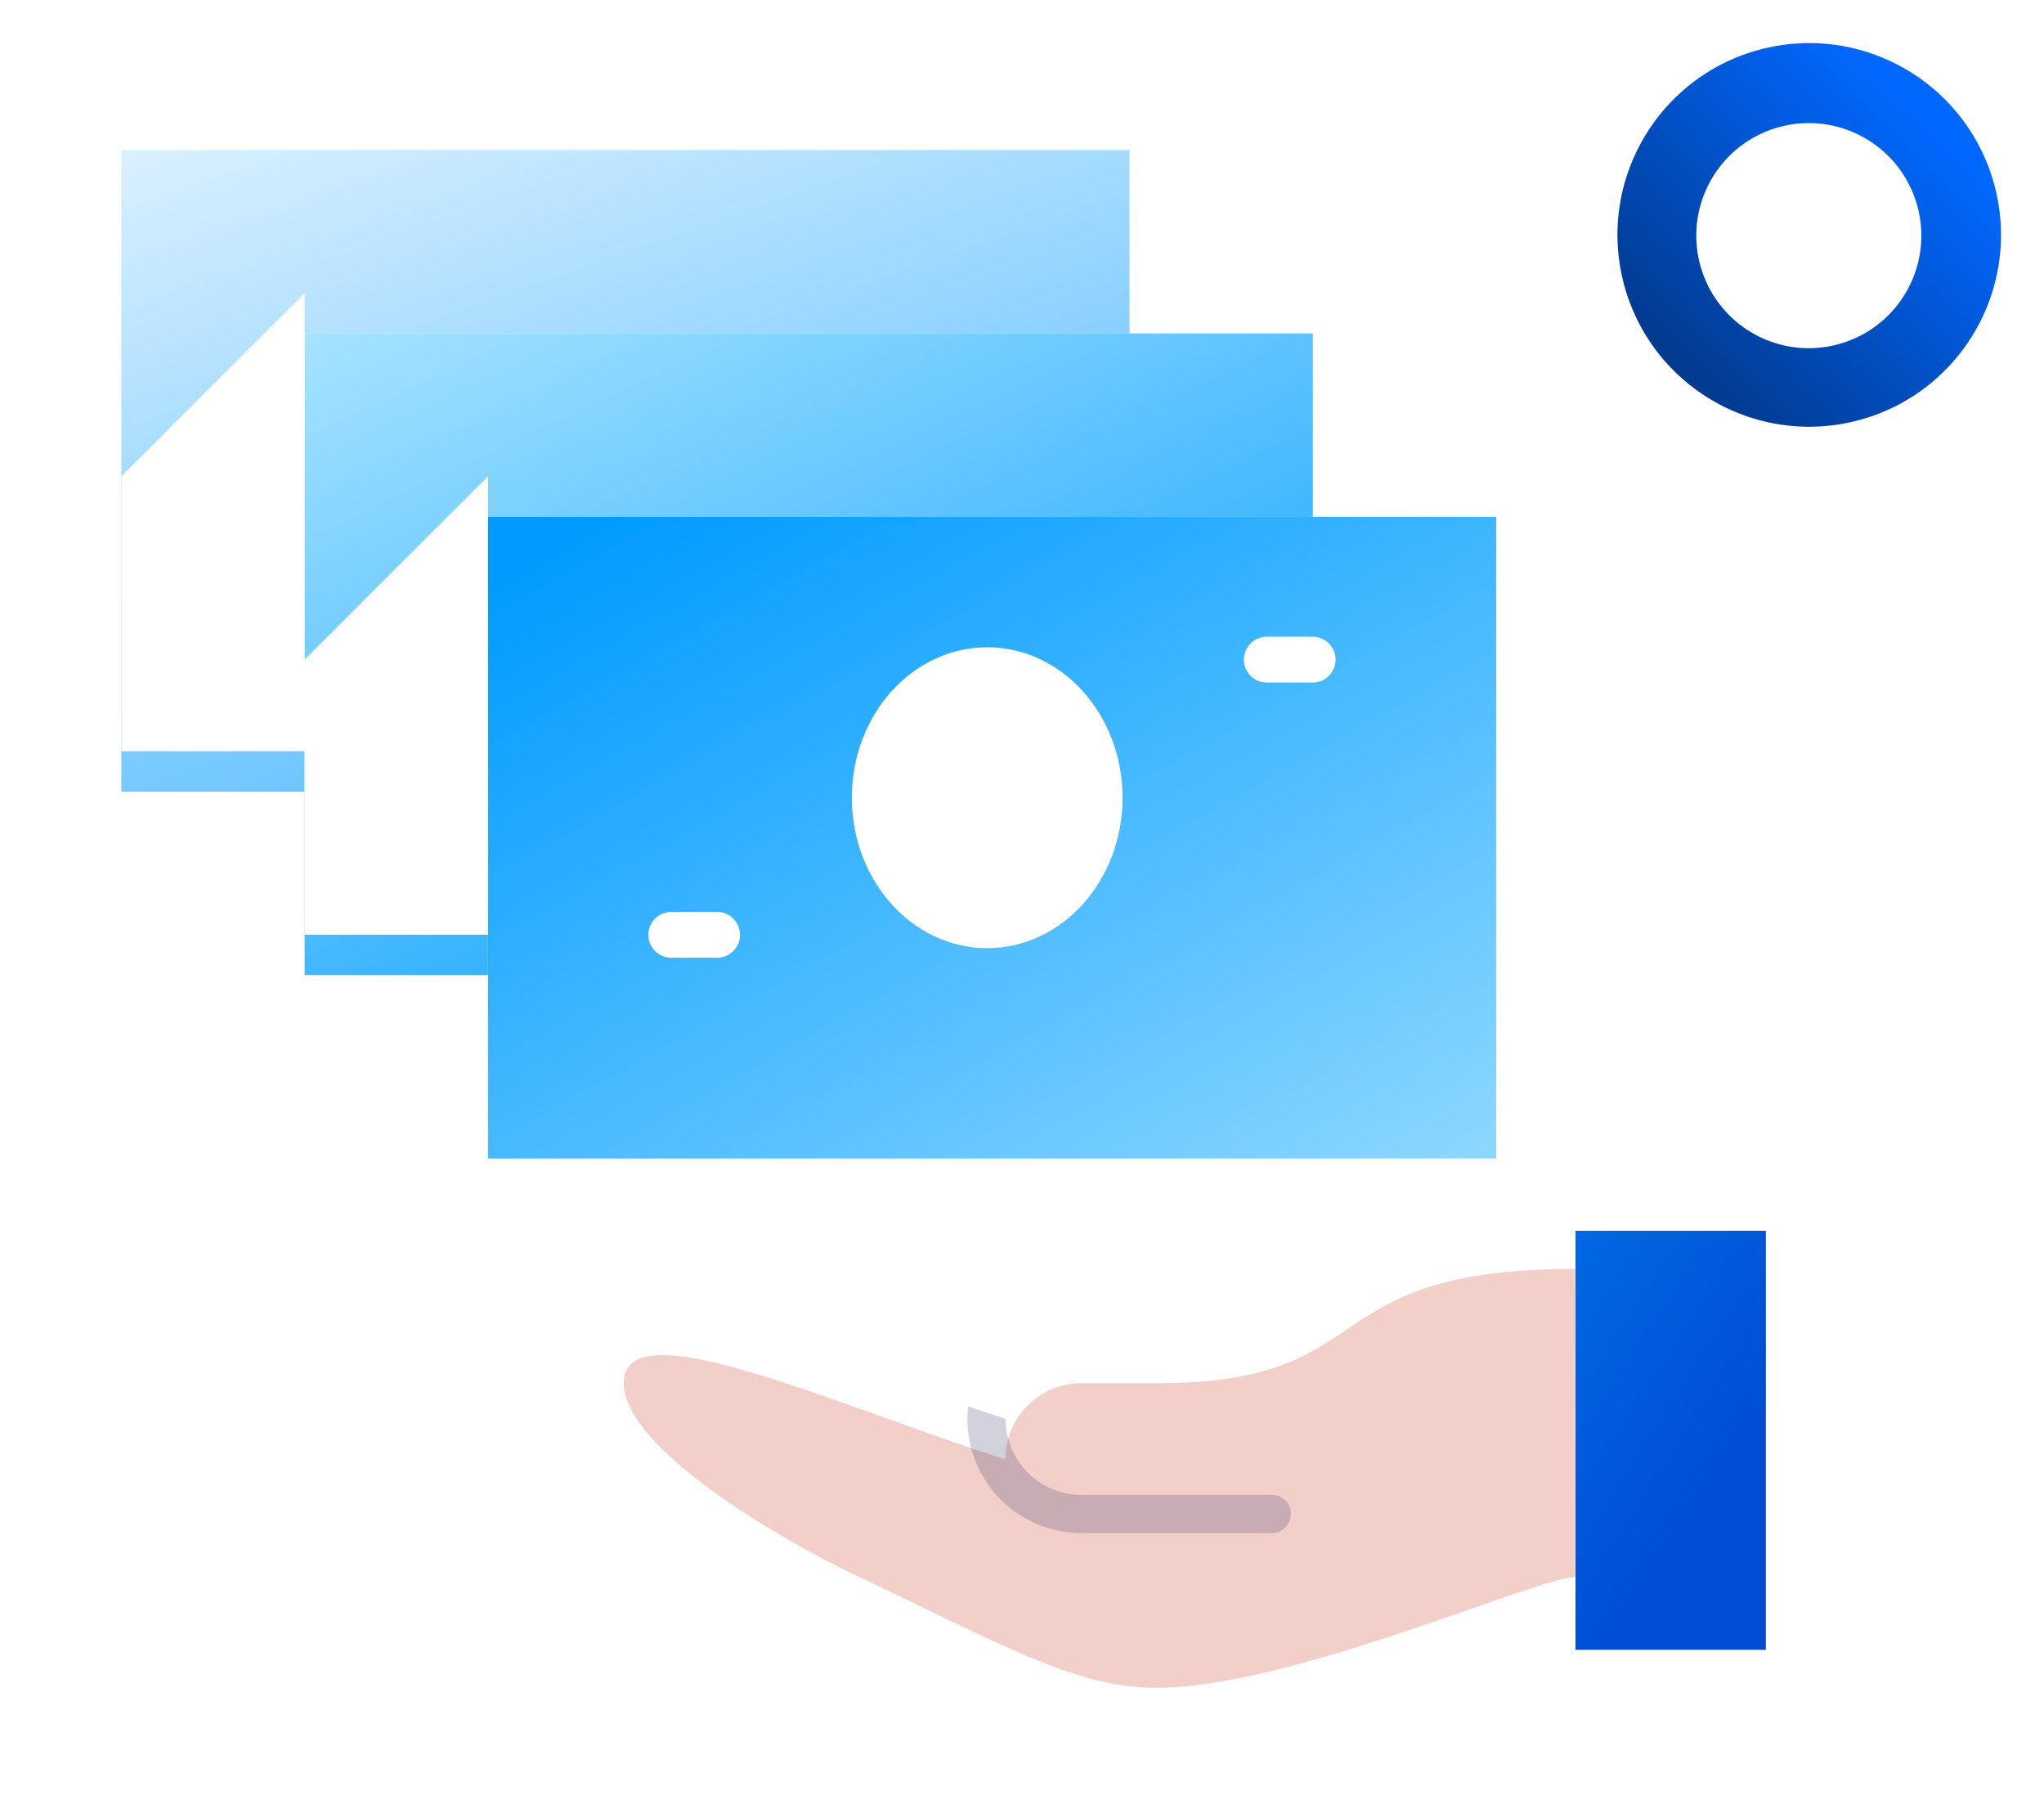
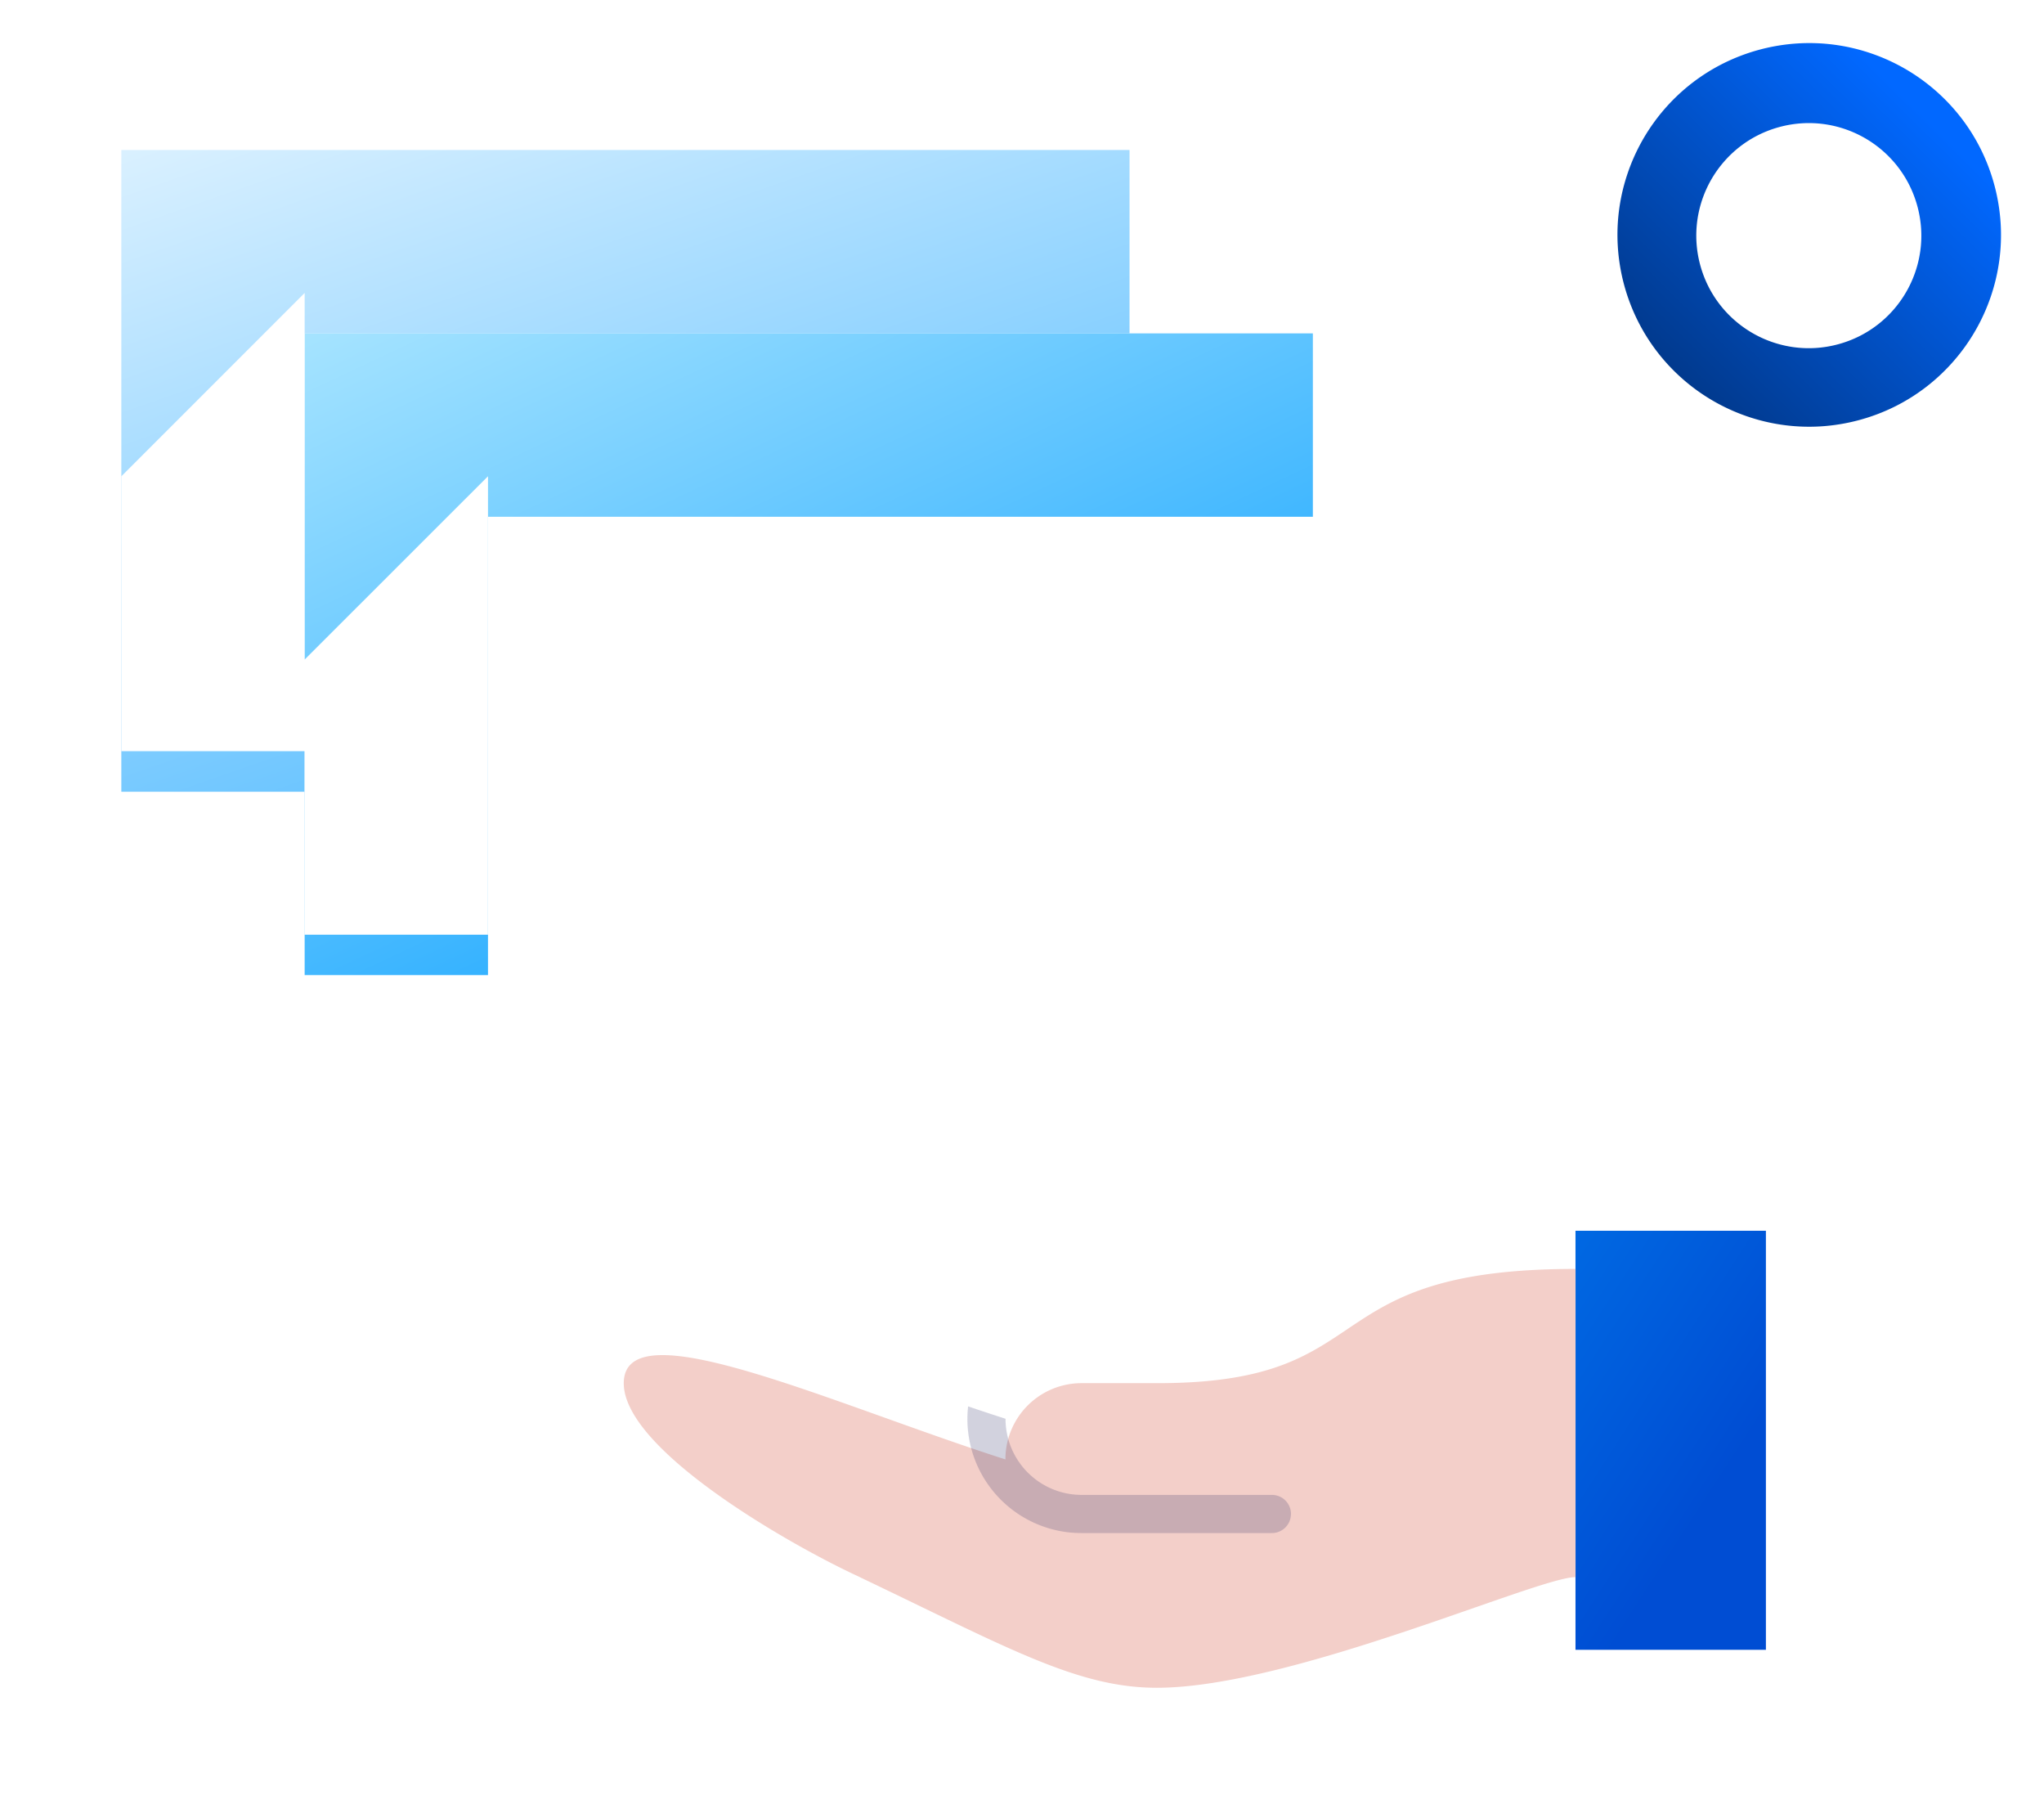
<svg xmlns="http://www.w3.org/2000/svg" width="151.624" height="134.16" viewBox="0 0 151.624 134.16">
  <defs>
    <linearGradient id="linear-gradient" x1="0.429" y1="-0.62" x2="1.529" y2="1.369" gradientUnits="objectBoundingBox">
      <stop offset="0" stop-color="#fff" />
      <stop offset="1" stop-color="#019bff" />
    </linearGradient>
    <filter id="Path_6870" x="0" y="2.124" width="92.789" height="65.593" filterUnits="userSpaceOnUse">
      <feOffset dy="3" input="SourceAlpha" />
      <feGaussianBlur stdDeviation="3" result="blur" />
      <feFlood flood-opacity="0.161" />
      <feComposite operator="in" in2="blur" />
      <feComposite in="SourceGraphic" />
    </filter>
    <linearGradient id="linear-gradient-2" x1="0.086" y1="-0.1" x2="0.906" y2="1" gradientUnits="objectBoundingBox">
      <stop offset="0" stop-color="#a9e5ff" />
      <stop offset="1" stop-color="#019bff" />
    </linearGradient>
    <filter id="Path_6869" x="13.599" y="15.723" width="92.789" height="65.59" filterUnits="userSpaceOnUse">
      <feOffset dy="3" input="SourceAlpha" />
      <feGaussianBlur stdDeviation="3" result="blur-2" />
      <feFlood flood-opacity="0.161" />
      <feComposite operator="in" in2="blur-2" />
      <feComposite in="SourceGraphic" />
    </filter>
    <linearGradient id="linear-gradient-3" x1="-1.021" y1="-1.381" x2="0.5" y2="0.786" gradientUnits="objectBoundingBox">
      <stop offset="0" stop-color="#019bff" />
      <stop offset="1" stop-color="#004dd3" />
    </linearGradient>
    <filter id="Path_6865" x="107.87" y="82.272" width="32.125" height="49.076" filterUnits="userSpaceOnUse">
      <feOffset dy="3" input="SourceAlpha" />
      <feGaussianBlur stdDeviation="3" result="blur-3" />
      <feFlood flood-opacity="0.161" />
      <feComposite operator="in" in2="blur-3" />
      <feComposite in="SourceGraphic" />
    </filter>
    <filter id="Path_6866" x="37.275" y="85.097" width="88.605" height="49.063" filterUnits="userSpaceOnUse">
      <feOffset dy="3" input="SourceAlpha" />
      <feGaussianBlur stdDeviation="3" result="blur-4" />
      <feFlood flood-opacity="0.161" />
      <feComposite operator="in" in2="blur-4" />
      <feComposite in="SourceGraphic" />
    </filter>
    <linearGradient id="linear-gradient-4" x1="1.119" y1="1.372" x2="0" y2="0.11" gradientUnits="objectBoundingBox">
      <stop offset="0" stop-color="#b2e8ff" />
      <stop offset="1" stop-color="#019bff" />
    </linearGradient>
    <filter id="Path_6868" x="27.199" y="29.319" width="92.785" height="65.593" filterUnits="userSpaceOnUse">
      <feOffset dy="3" input="SourceAlpha" />
      <feGaussianBlur stdDeviation="3" result="blur-5" />
      <feFlood flood-opacity="0.161" />
      <feComposite operator="in" in2="blur-5" />
      <feComposite in="SourceGraphic" />
    </filter>
    <linearGradient id="linear-gradient-5" x1="0.5" x2="1.027" y2="0.9" gradientUnits="objectBoundingBox">
      <stop offset="0" stop-color="#0168ff" />
      <stop offset="1" stop-color="#013480" />
    </linearGradient>
  </defs>
  <g id="Group_5118" data-name="Group 5118" transform="translate(-1259.071 -3136.088)">
    <g id="PP_Icons-17" transform="translate(1268.071 3144.212)">
      <g transform="matrix(1, 0, 0, 1, -9, -8.12)" filter="url(#Path_6870)">
        <path id="Path_6870-2" data-name="Path 6870" d="M72.3,118.773H58.7V71.18h74.789v13.6H72.3Z" transform="translate(-49.7 -63.06)" fill="url(#linear-gradient)" />
      </g>
      <g transform="matrix(1, 0, 0, 1, -9, -8.12)" filter="url(#Path_6869)">
        <path id="Path_6869-2" data-name="Path 6869" d="M114.949,161.42h-13.6V113.83h74.789v13.6H114.949Z" transform="translate(-78.75 -92.11)" fill="url(#linear-gradient-2)" />
      </g>
      <g transform="matrix(1, 0, 0, 1, -9, -8.12)" filter="url(#Path_6865)">
        <path id="Path_6865-2" data-name="Path 6865" d="M397,322.54h14.125v31.076H397Z" transform="translate(-280.13 -234.27)" fill="url(#linear-gradient-3)" />
      </g>
      <g transform="matrix(1, 0, 0, 1, -9, -8.12)" filter="url(#Path_6866)">
        <path id="Path_6866-2" data-name="Path 6866" d="M223.681,351.166H209.559a5.647,5.647,0,1,1,0-11.294h5.653c16.871,0,11.224-8.472,30.993-8.472v22.856c-2.825,0-21.093,8.207-31.066,8.207-5.988,0-11.224-3.064-22.591-8.472-5.4-2.57-16.947-9.327-16.947-14.11,0-5.65,15.379,1.5,28.312,5.647" transform="translate(-129.33 -240.3)" fill="#f3cfc9" />
      </g>
      <path id="Path_6867" data-name="Path 6867" d="M279.529,380.778a1.413,1.413,0,0,0-1.409-1.413H264a5.647,5.647,0,0,1-5.647-5.647h0c-.915-.293-1.837-.6-2.774-.918a8.456,8.456,0,0,0,7.458,9.343,8.831,8.831,0,0,0,.957.051h14.122a1.409,1.409,0,0,0,1.409-1.413Z" transform="translate(-192.764 -276.626)" fill="#211f5e" opacity="0.2" style="isolation: isolate" />
      <g transform="matrix(1, 0, 0, 1, -9, -8.12)" filter="url(#Path_6868)">
-         <path id="Path_6868-2" data-name="Path 6868" d="M144,156.47h74.785v47.593H144Z" transform="translate(-107.8 -121.15)" fill="url(#linear-gradient-4)" />
-       </g>
+         </g>
      <ellipse id="Ellipse_150" data-name="Ellipse 150" cx="10.041" cy="11.157" rx="10.041" ry="11.157" transform="translate(54.19 39.877)" fill="#fff" style="isolation: isolate" />
      <path id="Path_6871" data-name="Path 6871" d="M147.072,142.725h-3.4a1.7,1.7,0,1,1,0-3.4h3.4a1.7,1.7,0,0,1,0,3.4Zm-44.178,20.407h-3.4a1.7,1.7,0,1,1,0-3.4h3.4a1.7,1.7,0,1,1,0,3.4Zm-30.611-1.706H85.9v-34L72.3,141.019ZM58.7,147.817H72.3V113.83l-13.6,13.6Z" transform="translate(-58.7 -100.231)" fill="#fff" style="mix-blend-mode: soft-light;isolation: isolate" />
    </g>
    <path id="Subtraction_3" data-name="Subtraction 3" d="M14.221,28.442a14.324,14.324,0,0,1-2.866-.289,14.14,14.14,0,0,1-5.085-2.14,14.259,14.259,0,0,1-5.152-6.257,14.15,14.15,0,0,1-.829-2.669,14.363,14.363,0,0,1,0-5.732A14.146,14.146,0,0,1,2.429,6.27,14.265,14.265,0,0,1,8.685,1.118,14.152,14.152,0,0,1,11.355.289a14.36,14.36,0,0,1,5.732,0,14.142,14.142,0,0,1,5.085,2.14,14.265,14.265,0,0,1,5.152,6.257,14.163,14.163,0,0,1,.829,2.669,14.363,14.363,0,0,1,0,5.732,14.138,14.138,0,0,1-2.14,5.085,14.262,14.262,0,0,1-6.257,5.152,14.151,14.151,0,0,1-2.669.829A14.325,14.325,0,0,1,14.221,28.442Zm.045-22.52a8.406,8.406,0,0,0-1.682.17A8.3,8.3,0,0,0,9.6,7.347a8.369,8.369,0,0,0-3.023,3.671,8.3,8.3,0,0,0-.486,1.566,8.428,8.428,0,0,0,0,3.363,8.3,8.3,0,0,0,1.256,2.984,8.369,8.369,0,0,0,3.671,3.023,8.3,8.3,0,0,0,1.566.486,8.426,8.426,0,0,0,3.363,0,8.3,8.3,0,0,0,2.984-1.256,8.369,8.369,0,0,0,3.023-3.671,8.307,8.307,0,0,0,.486-1.566,8.428,8.428,0,0,0,0-3.363A8.3,8.3,0,0,0,21.185,9.6a8.367,8.367,0,0,0-3.671-3.023,8.3,8.3,0,0,0-1.566-.486A8.406,8.406,0,0,0,14.266,5.922Z" transform="matrix(0.259, 0.966, -0.966, 0.259, 1403.334, 3136.088)" fill="url(#linear-gradient-5)" />
  </g>
</svg>